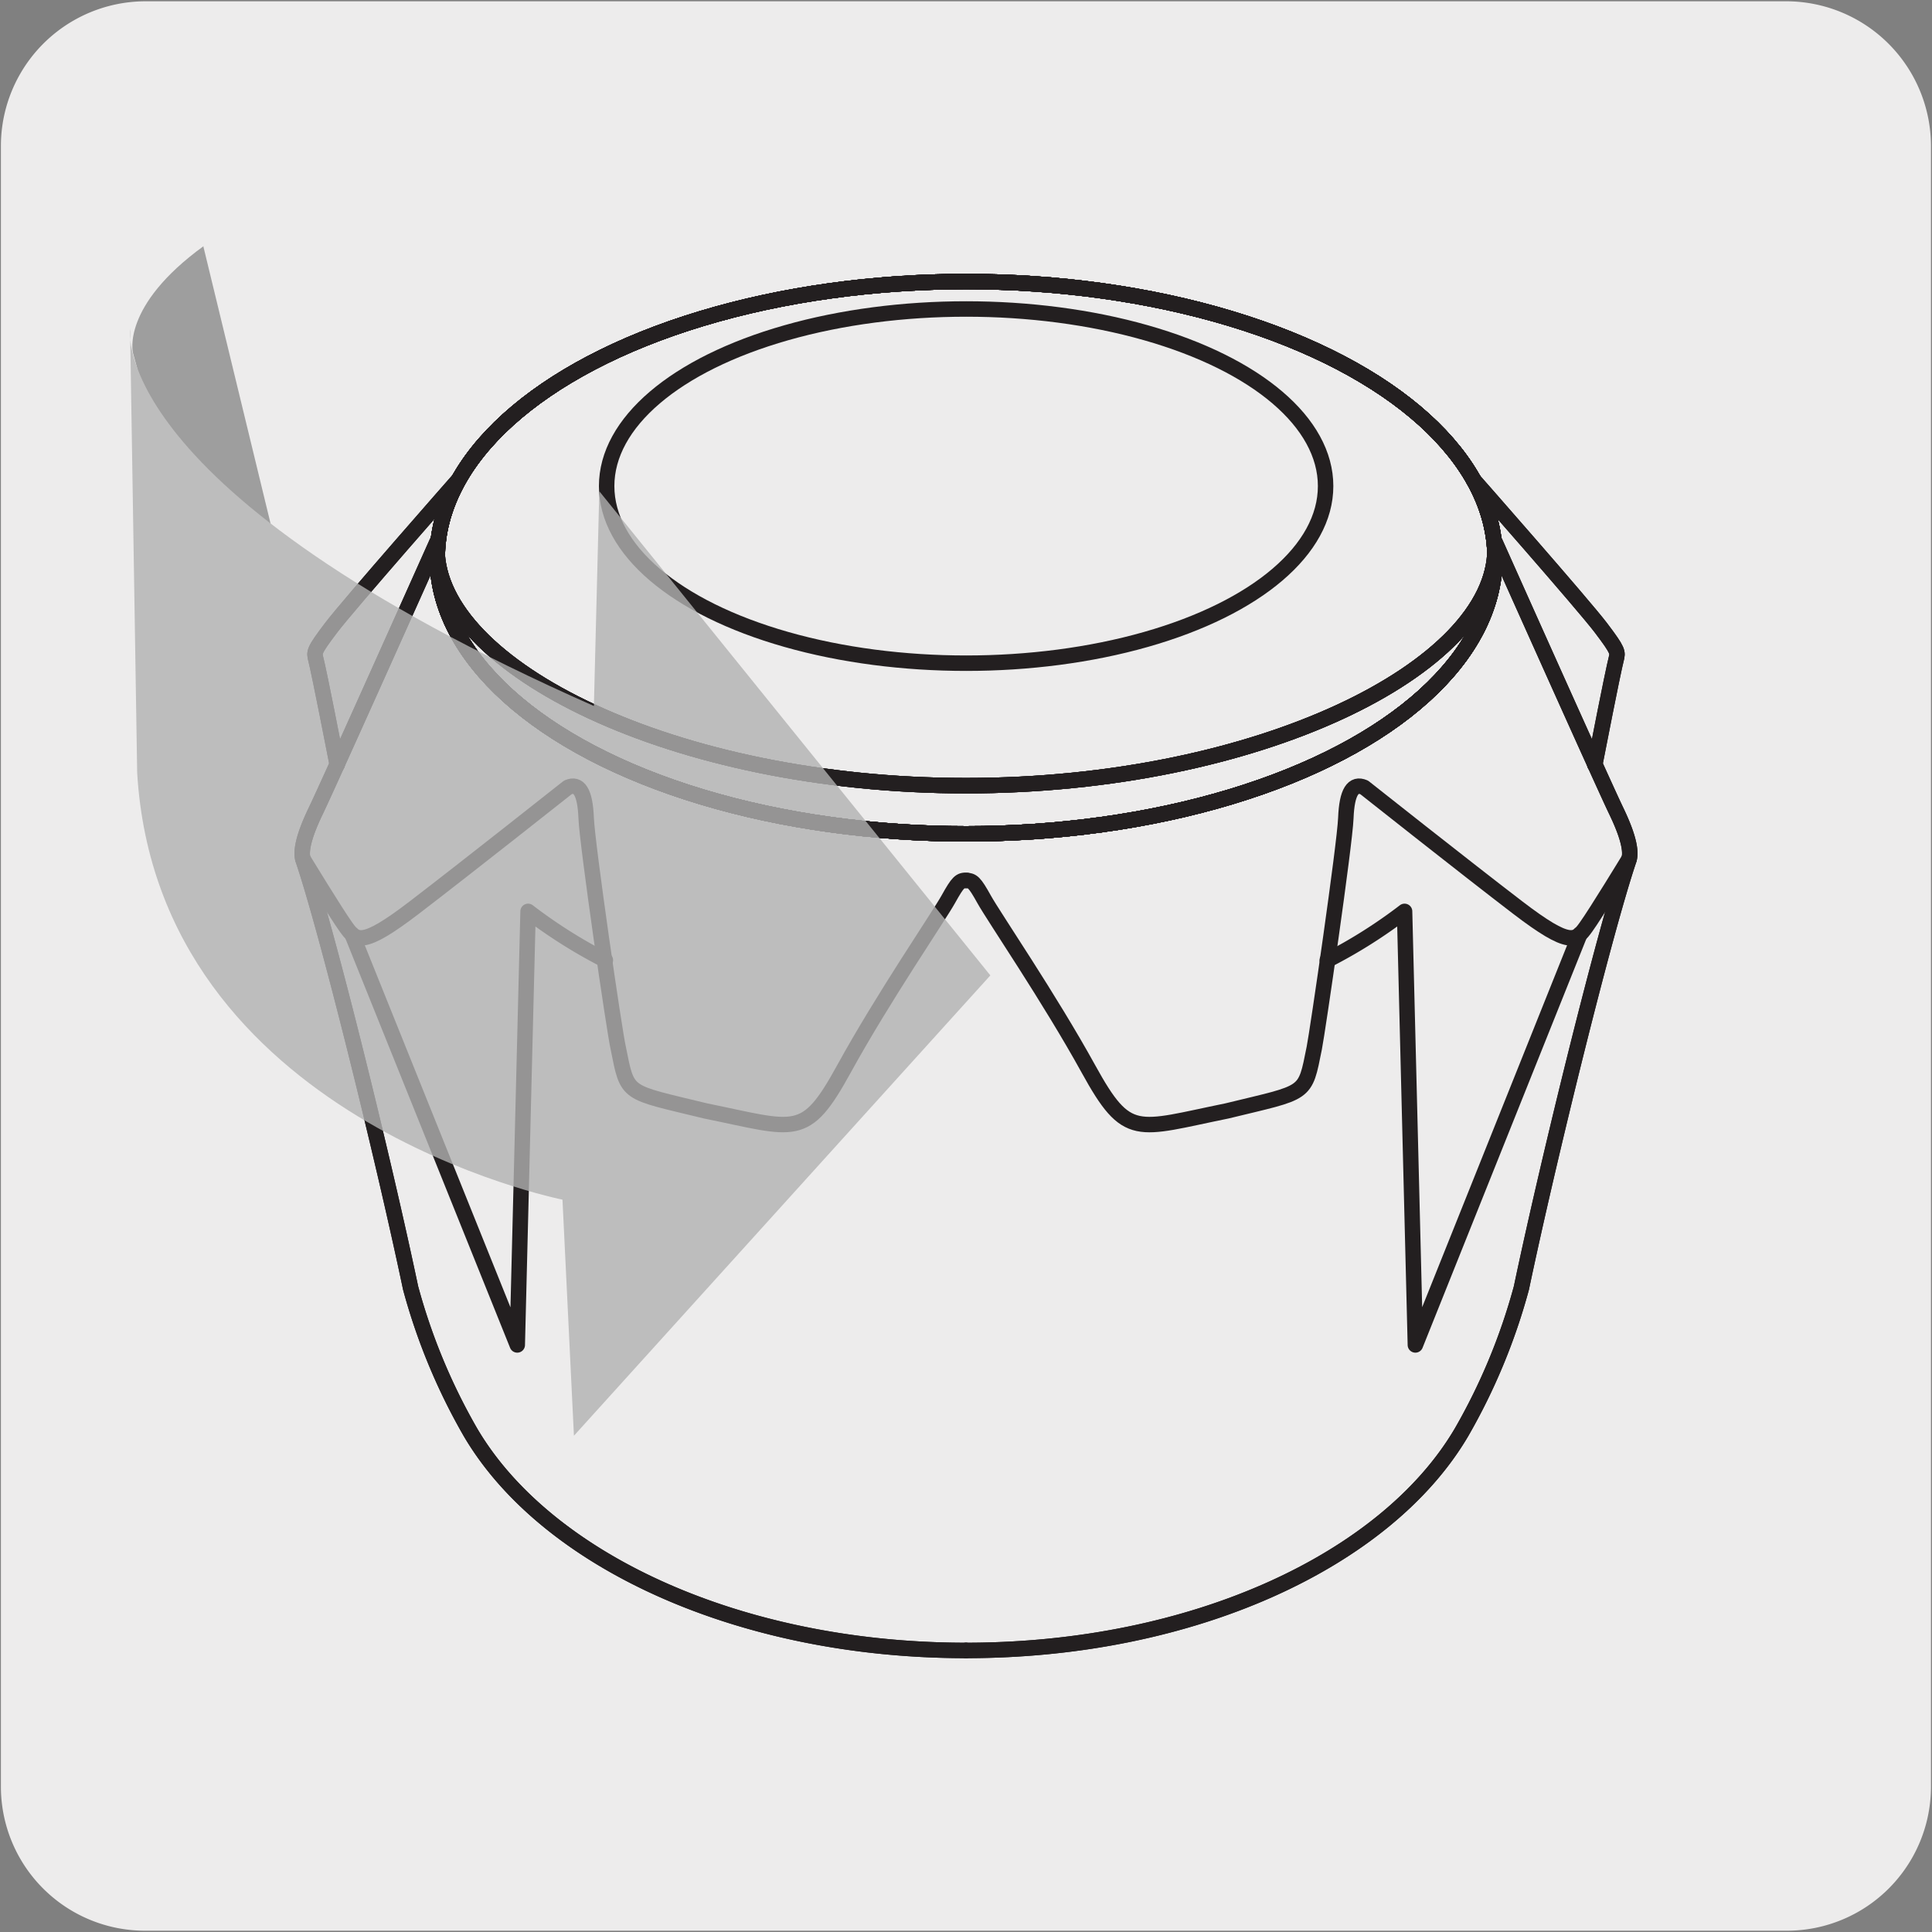
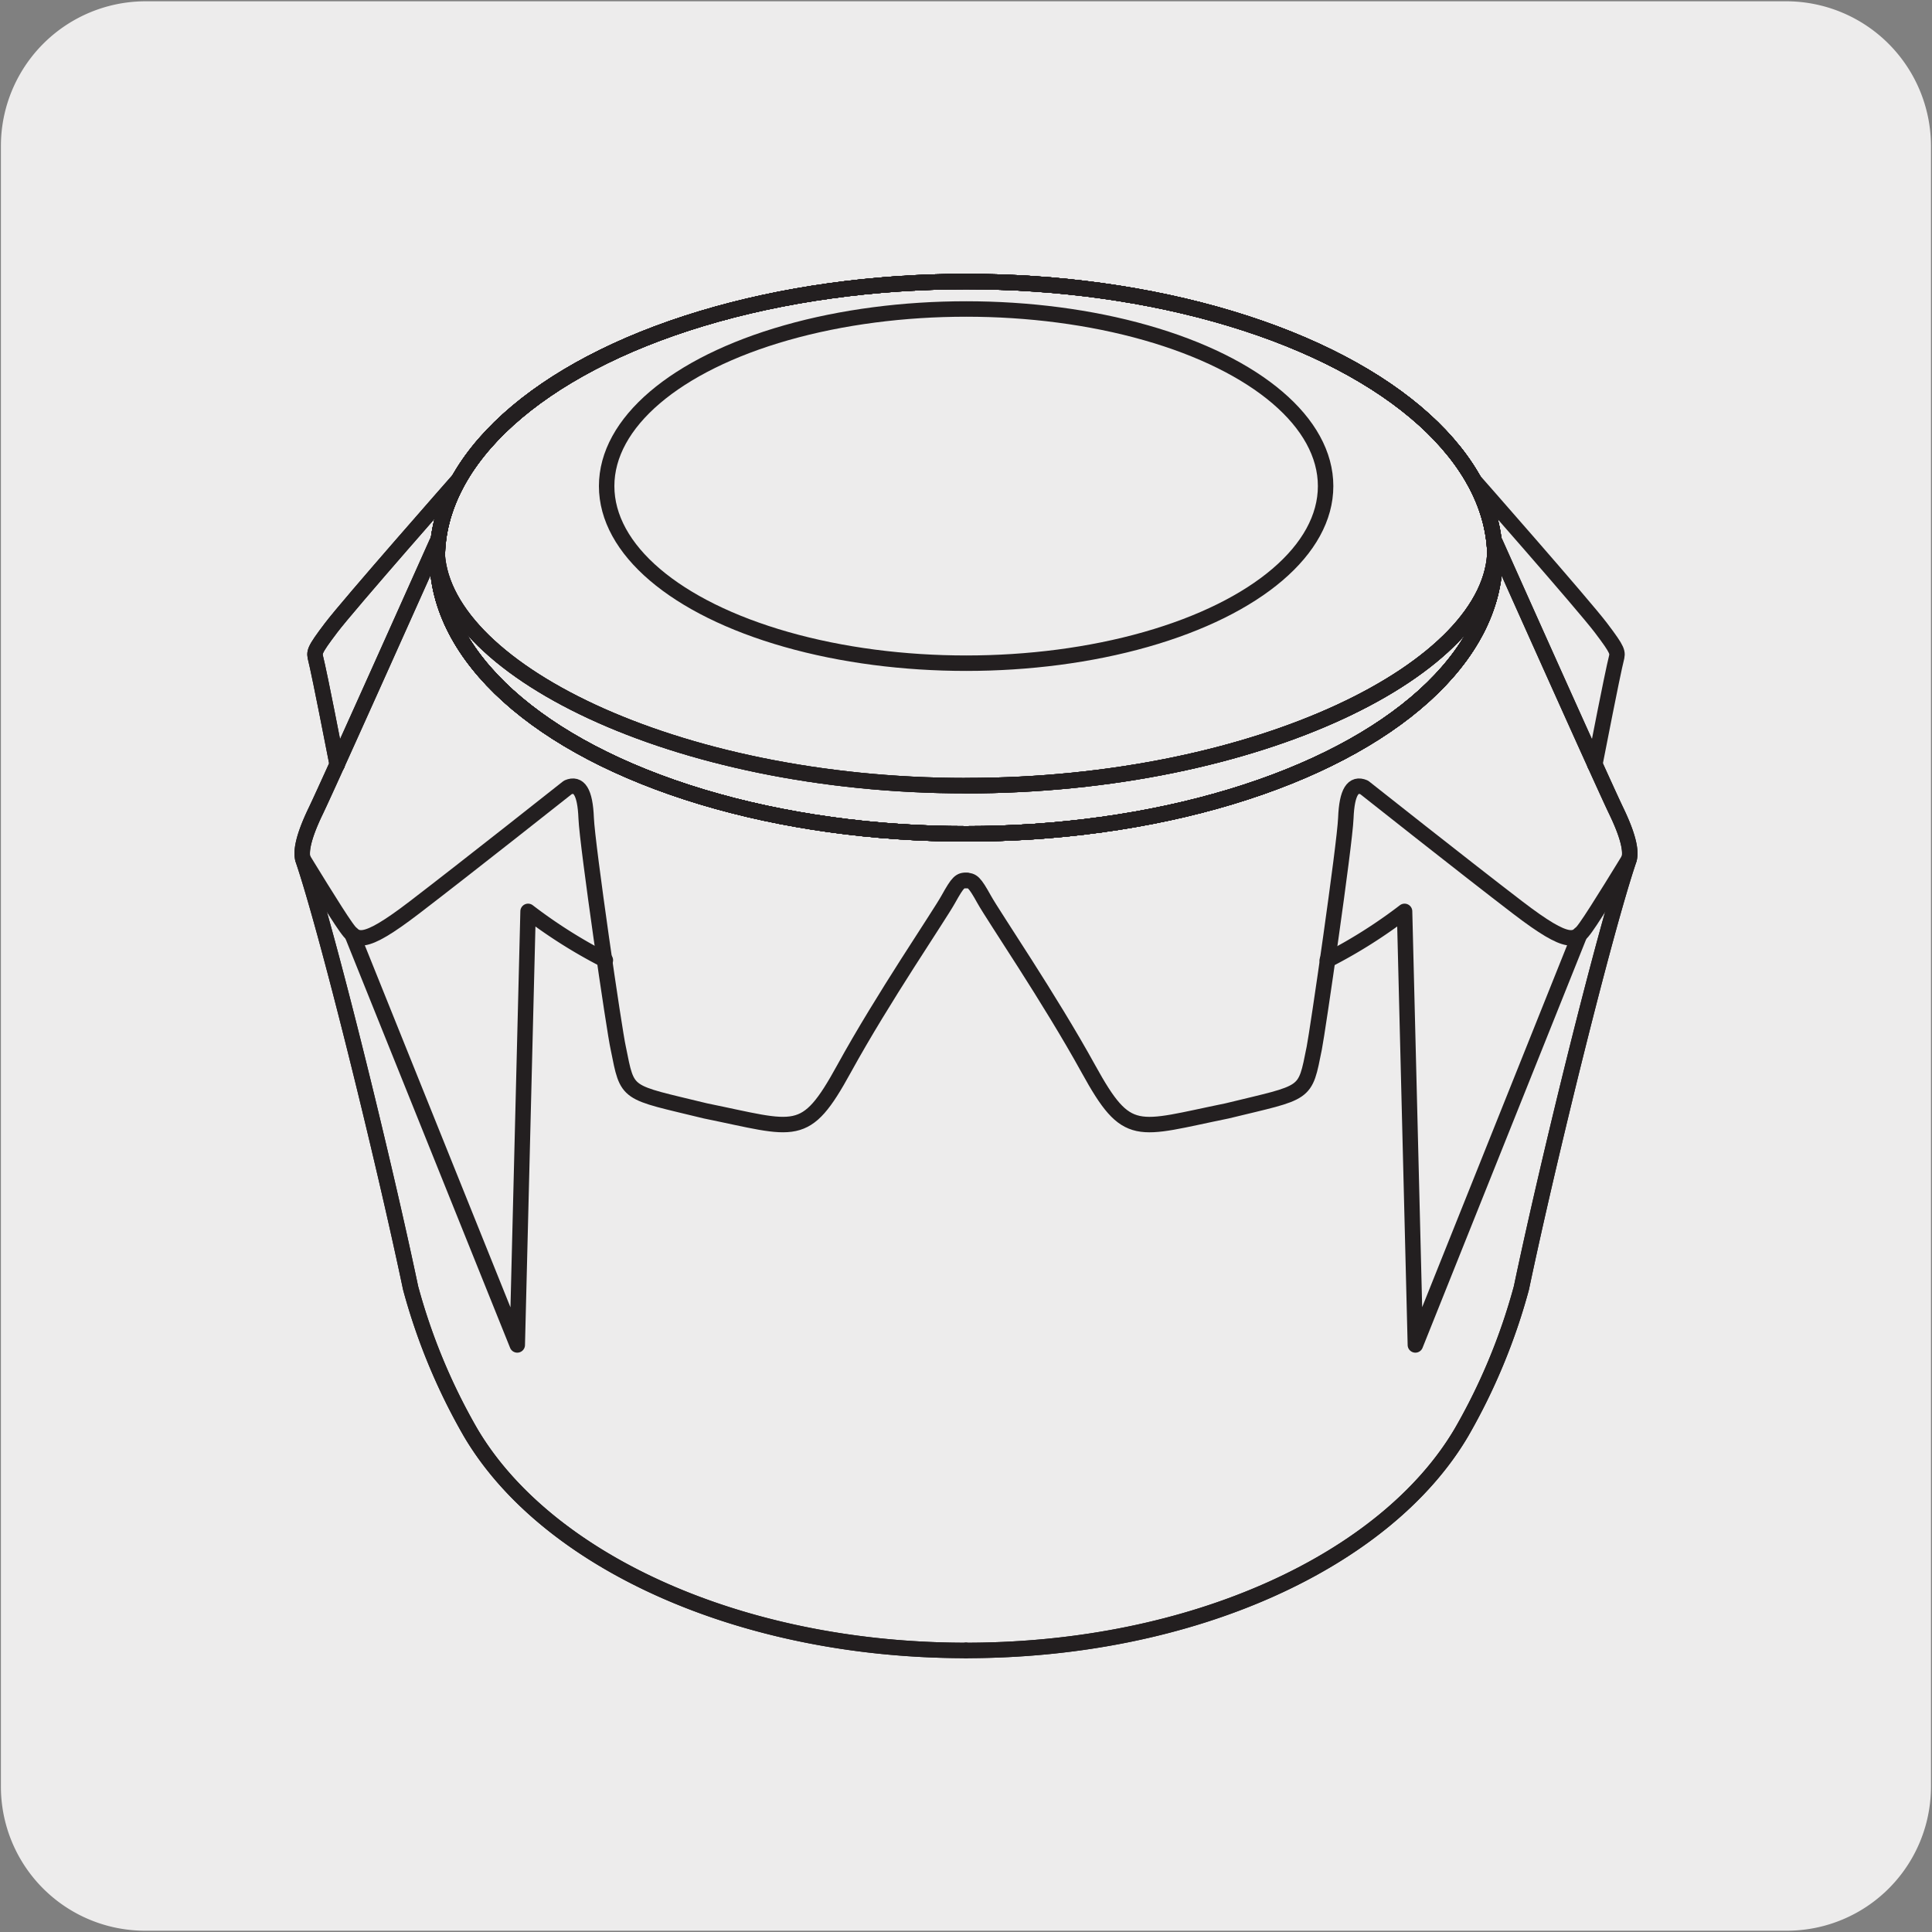
<svg xmlns="http://www.w3.org/2000/svg" viewBox="0 0 150 150">
  <rect x="0" y="0" width="150" height="150" fill="#808080" stroke="none" />
  <clipPath id="a">
-     <path d="m9.82 18.44h68.32v93.32h-68.32z" />
-   </clipPath>
+     </clipPath>
  <path d="m11.32.1h127.32a11.25 11.25 0 0 1 11.28 11.21v127.4a11.19 11.19 0 0 1 -11.2 11.19h-127.45a11.19 11.19 0 0 1 -11.2-11.19v-127.37a11.24 11.24 0 0 1 11.25-11.24z" fill="#edecec" />
  <g fill="none" stroke="#231f20" stroke-linecap="round" stroke-linejoin="round" stroke-width="1.2">
    <ellipse cx="75.01" cy="43.3" rx="41.06" ry="21.44" />
    <ellipse cx="75.01" cy="37.74" rx="27.91" ry="13.75" />
    <ellipse cx="75.01" cy="43.3" rx="41.06" ry="21.44" />
    <path d="m75 128.14c-17.62 0-32.64-7-38.48-16.95a47 47 0 0 1 -4.64-11.19c-2.16-10.27-6.49-27.78-8.36-33.28-.14-.51-.09-1.51 1-3.77s9.4-20.85 9.4-20.85" />
    <path d="m26.18 59.36c-1.31-6.7-1.53-7.64-1.66-8.18s-.19-.62 1.18-2.43 9.91-11.51 9.91-11.51" />
    <path d="m75 128.14c-17.62 0-32.64-7-38.48-16.95a47 47 0 0 1 -4.64-11.19c-2.16-10.27-6.49-27.78-8.36-33.28-.14-.51-.09-1.51 1-3.77s9.4-20.85 9.4-20.85" />
    <path d="m23.52 66.68s2.56 4.21 3.34 5.29 1.22 1.62 5.31-1.51 11.92-9.33 11.92-9.33c.85-.36 1.34.33 1.42 2.39s2.2 16.62 2.49 17.85c.75 3.73.5 3.35 6.77 4.88 7.08 1.44 7.73 2.25 10.76-3.27s7.35-11.82 8.1-13.17.92-1.48 1.42-1.46" />
    <path d="m47 74.55a39.18 39.18 0 0 1 -6-3.79l-.84 33.66-12.83-31.89" />
    <path d="m26.18 59.36c-1.31-6.7-1.53-7.64-1.66-8.18s-.19-.62 1.18-2.43 9.91-11.51 9.91-11.51" />
    <ellipse cx="75.01" cy="43.3" rx="41.06" ry="21.44" />
-     <ellipse cx="75.01" cy="43.3" rx="41.06" ry="21.44" />
    <path d="m75 128.14c17.62 0 32.64-7 38.48-16.95a47 47 0 0 0 4.64-11.19c2.16-10.27 6.49-27.78 8.36-33.28.14-.51.09-1.51-1-3.77s-9.4-20.85-9.4-20.85" />
    <path d="m123.82 59.36c1.31-6.7 1.53-7.64 1.66-8.18s.19-.62-1.18-2.43-9.91-11.51-9.91-11.51" />
    <path d="m75 128.14c17.62 0 32.64-7 38.48-16.95a47 47 0 0 0 4.64-11.19c2.16-10.27 6.49-27.78 8.36-33.28.14-.51.09-1.51-1-3.77s-9.4-20.85-9.4-20.85" />
    <path d="m126.48 66.68s-2.56 4.21-3.34 5.29-1.22 1.62-5.31-1.51-11.92-9.33-11.92-9.33c-.85-.36-1.34.33-1.42 2.39s-2.2 16.62-2.45 17.85c-.75 3.73-.5 3.35-6.77 4.88-7.08 1.44-7.73 2.25-10.76-3.25s-7.35-11.82-8.1-13.17-.92-1.48-1.42-1.46" />
    <path d="m103.05 74.55a39.18 39.18 0 0 0 6-3.79l.84 33.66 12.77-31.89" />
-     <path d="m123.82 59.36c1.31-6.7 1.53-7.64 1.66-8.18s.19-.62-1.18-2.43-9.91-11.51-9.91-11.51" />
    <ellipse cx="75.01" cy="43.3" rx="41.06" ry="21.44" />
    <ellipse cx="75.01" cy="43.3" rx="41.06" ry="21.44" />
    <ellipse cx="75.01" cy="43.3" rx="41.06" ry="21.44" />
    <ellipse cx="75.01" cy="43.3" rx="41.06" ry="21.44" />
    <path d="m116.07 42.64c0 9.19-18.38 18.36-41.07 18.36s-41.07-9.21-41.07-18.4" />
-     <path d="m116.07 42.64c0 9.19-18.38 18.36-41.07 18.36s-41.07-9.21-41.07-18.4" />
+     <path d="m116.07 42.64c0 9.19-18.38 18.36-41.07 18.36" />
    <path d="m116.07 42.64c0 9.19-18.38 18.36-41.07 18.36s-41.07-9.21-41.07-18.4" />
    <path d="m116.07 42.64c0 9.19-18.38 18.36-41.07 18.36s-41.07-9.21-41.07-18.4" />
  </g>
  <g clip-path="url(#a)">
    <g opacity=".8">
      <path d="m15.79 19.14 7.8 32.16-4.34 8.41-8.93-32.32s-.93-3.63 5.5-8.29" fill="#606060" opacity=".7" />
      <path d="m15.79 19.14 7.8 32.16-4.34 8.41-8.93-32.32s-.93-3.63 5.47-8.25z" fill="none" />
      <path d="m46.11 54.8.42-16.66 30.36 37.59-32.33 35.74-.89-18.33s-31.42-6.24-33.02-33.14l-.55-34.48s-2 12.48 36 29.29" fill="#b1b1b1" />
-       <path d="m46.11 54.8.42-16.66 30.36 37.59-32.33 35.74-.89-18.33s-31.42-6.24-33.02-33.14l-.55-34.48s-1.96 12.48 36.01 29.28z" fill="none" />
    </g>
  </g>
</svg>